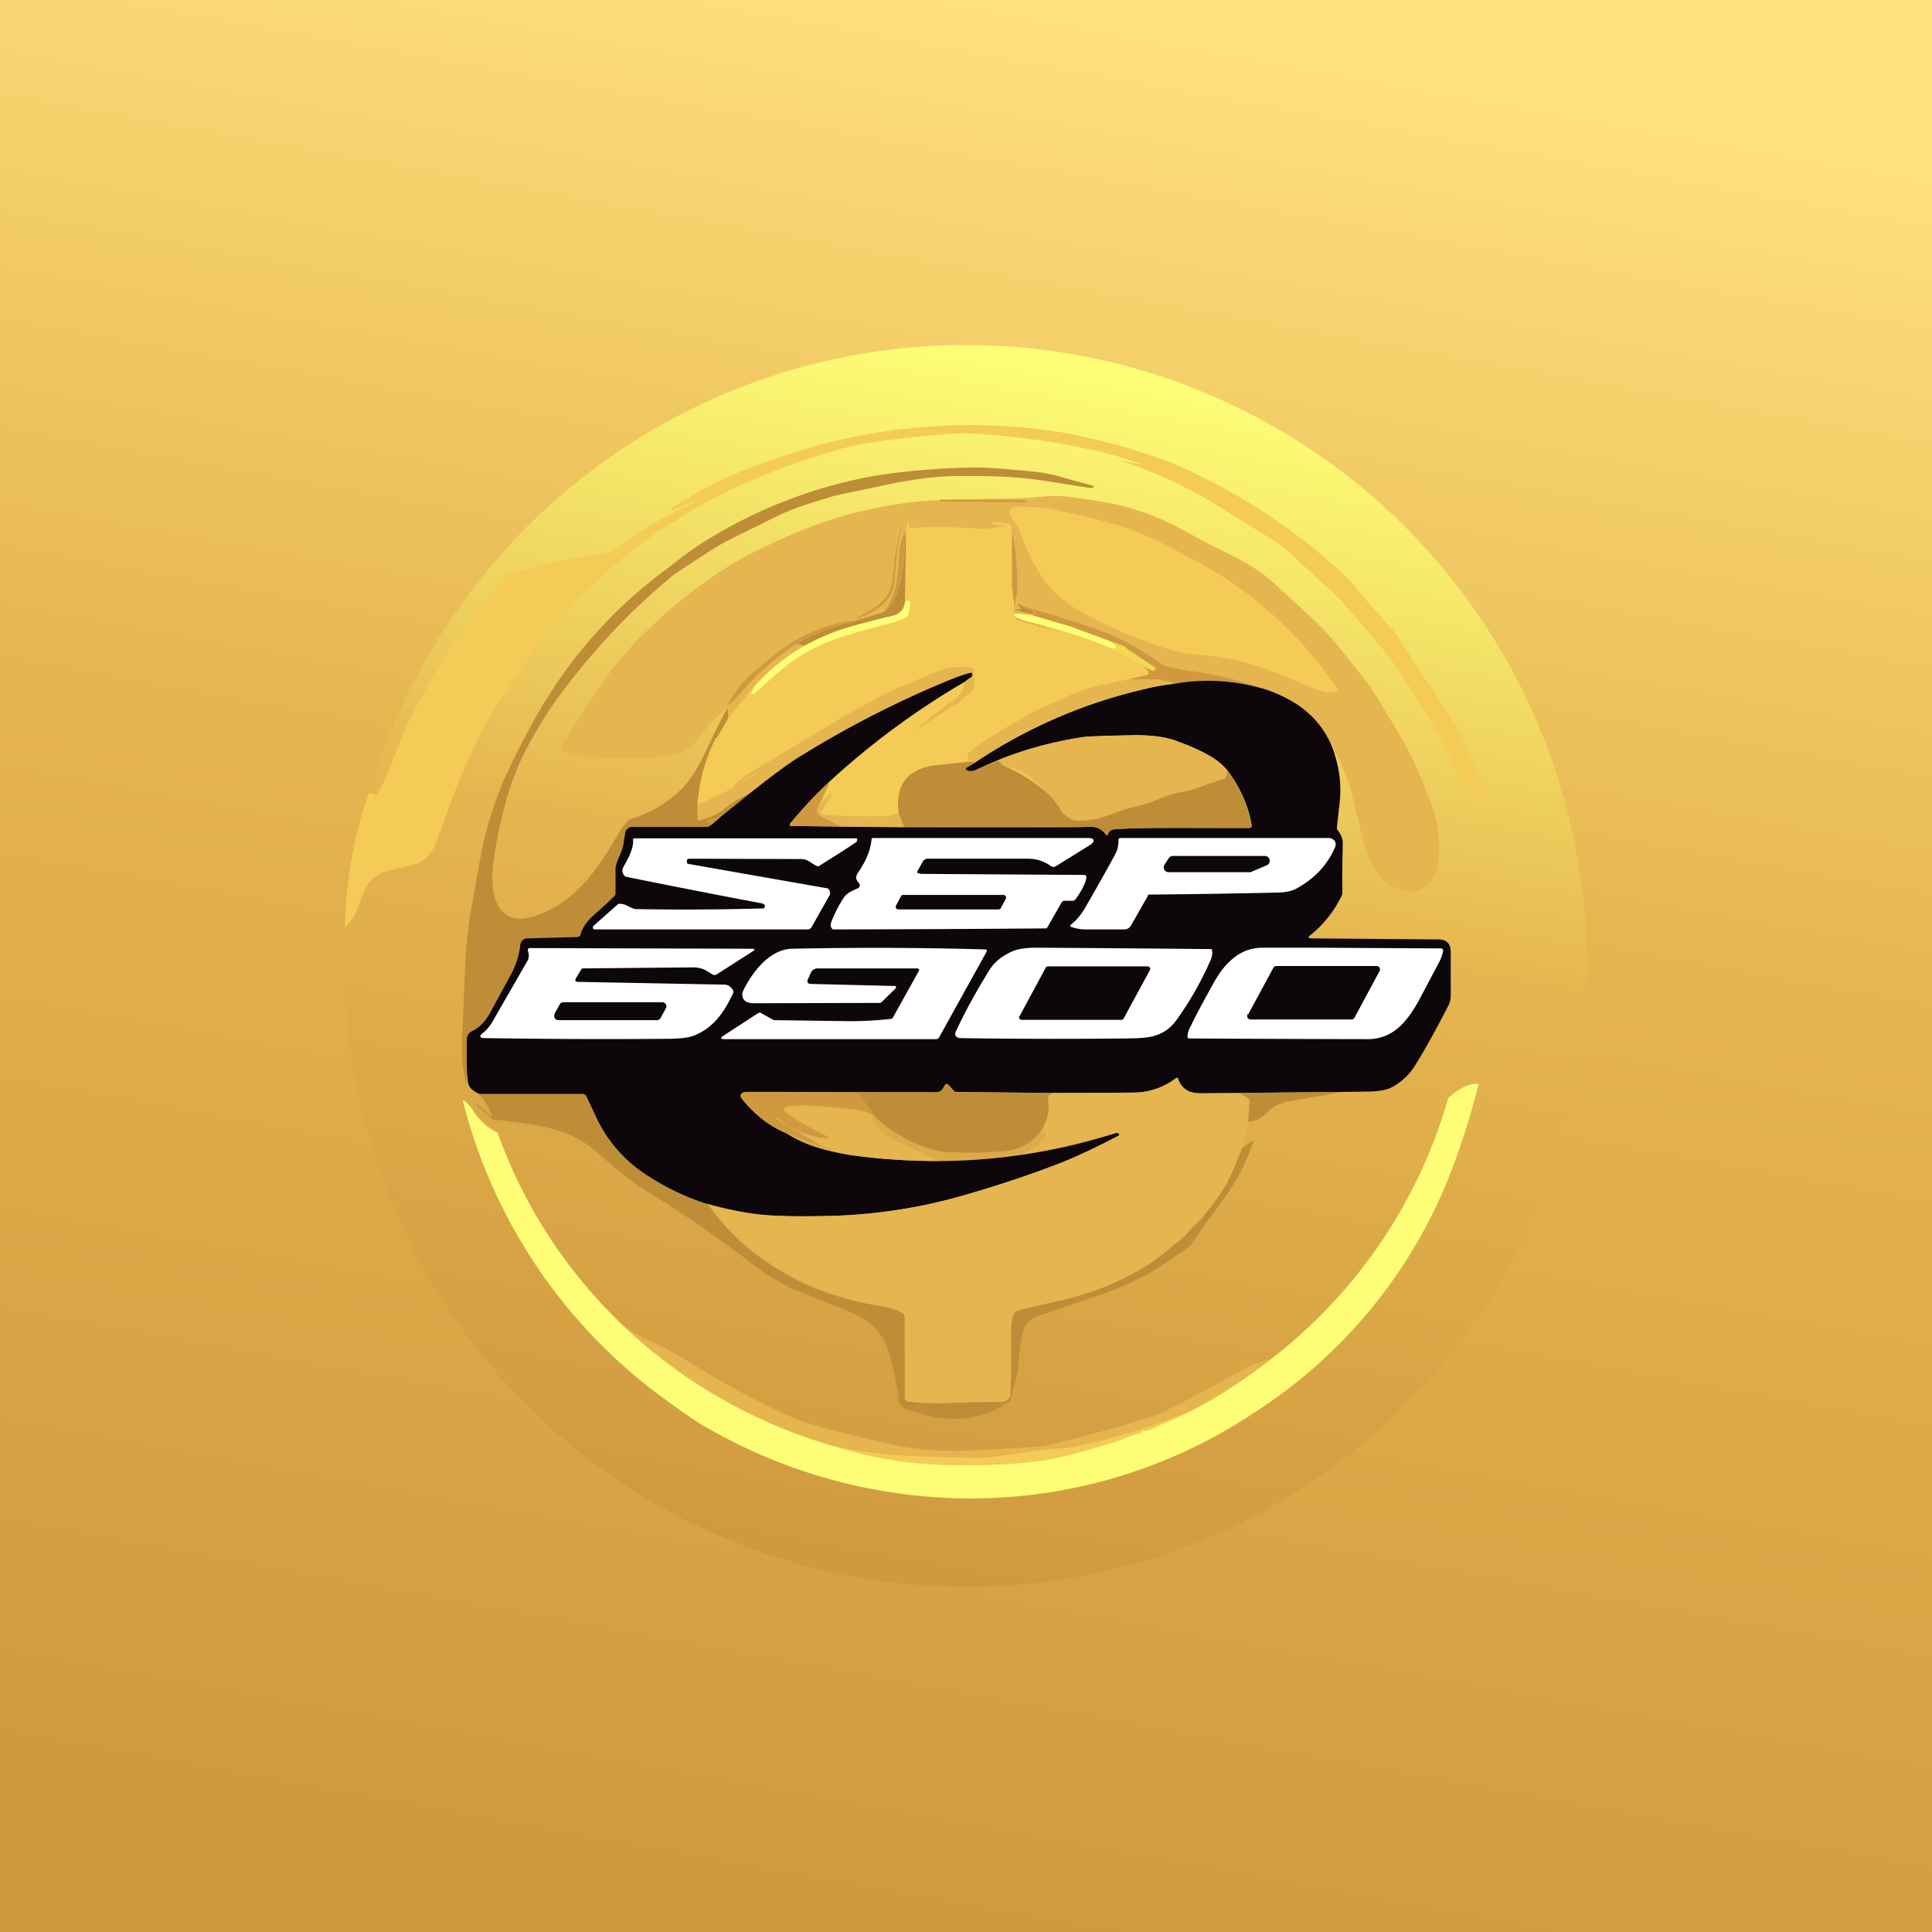
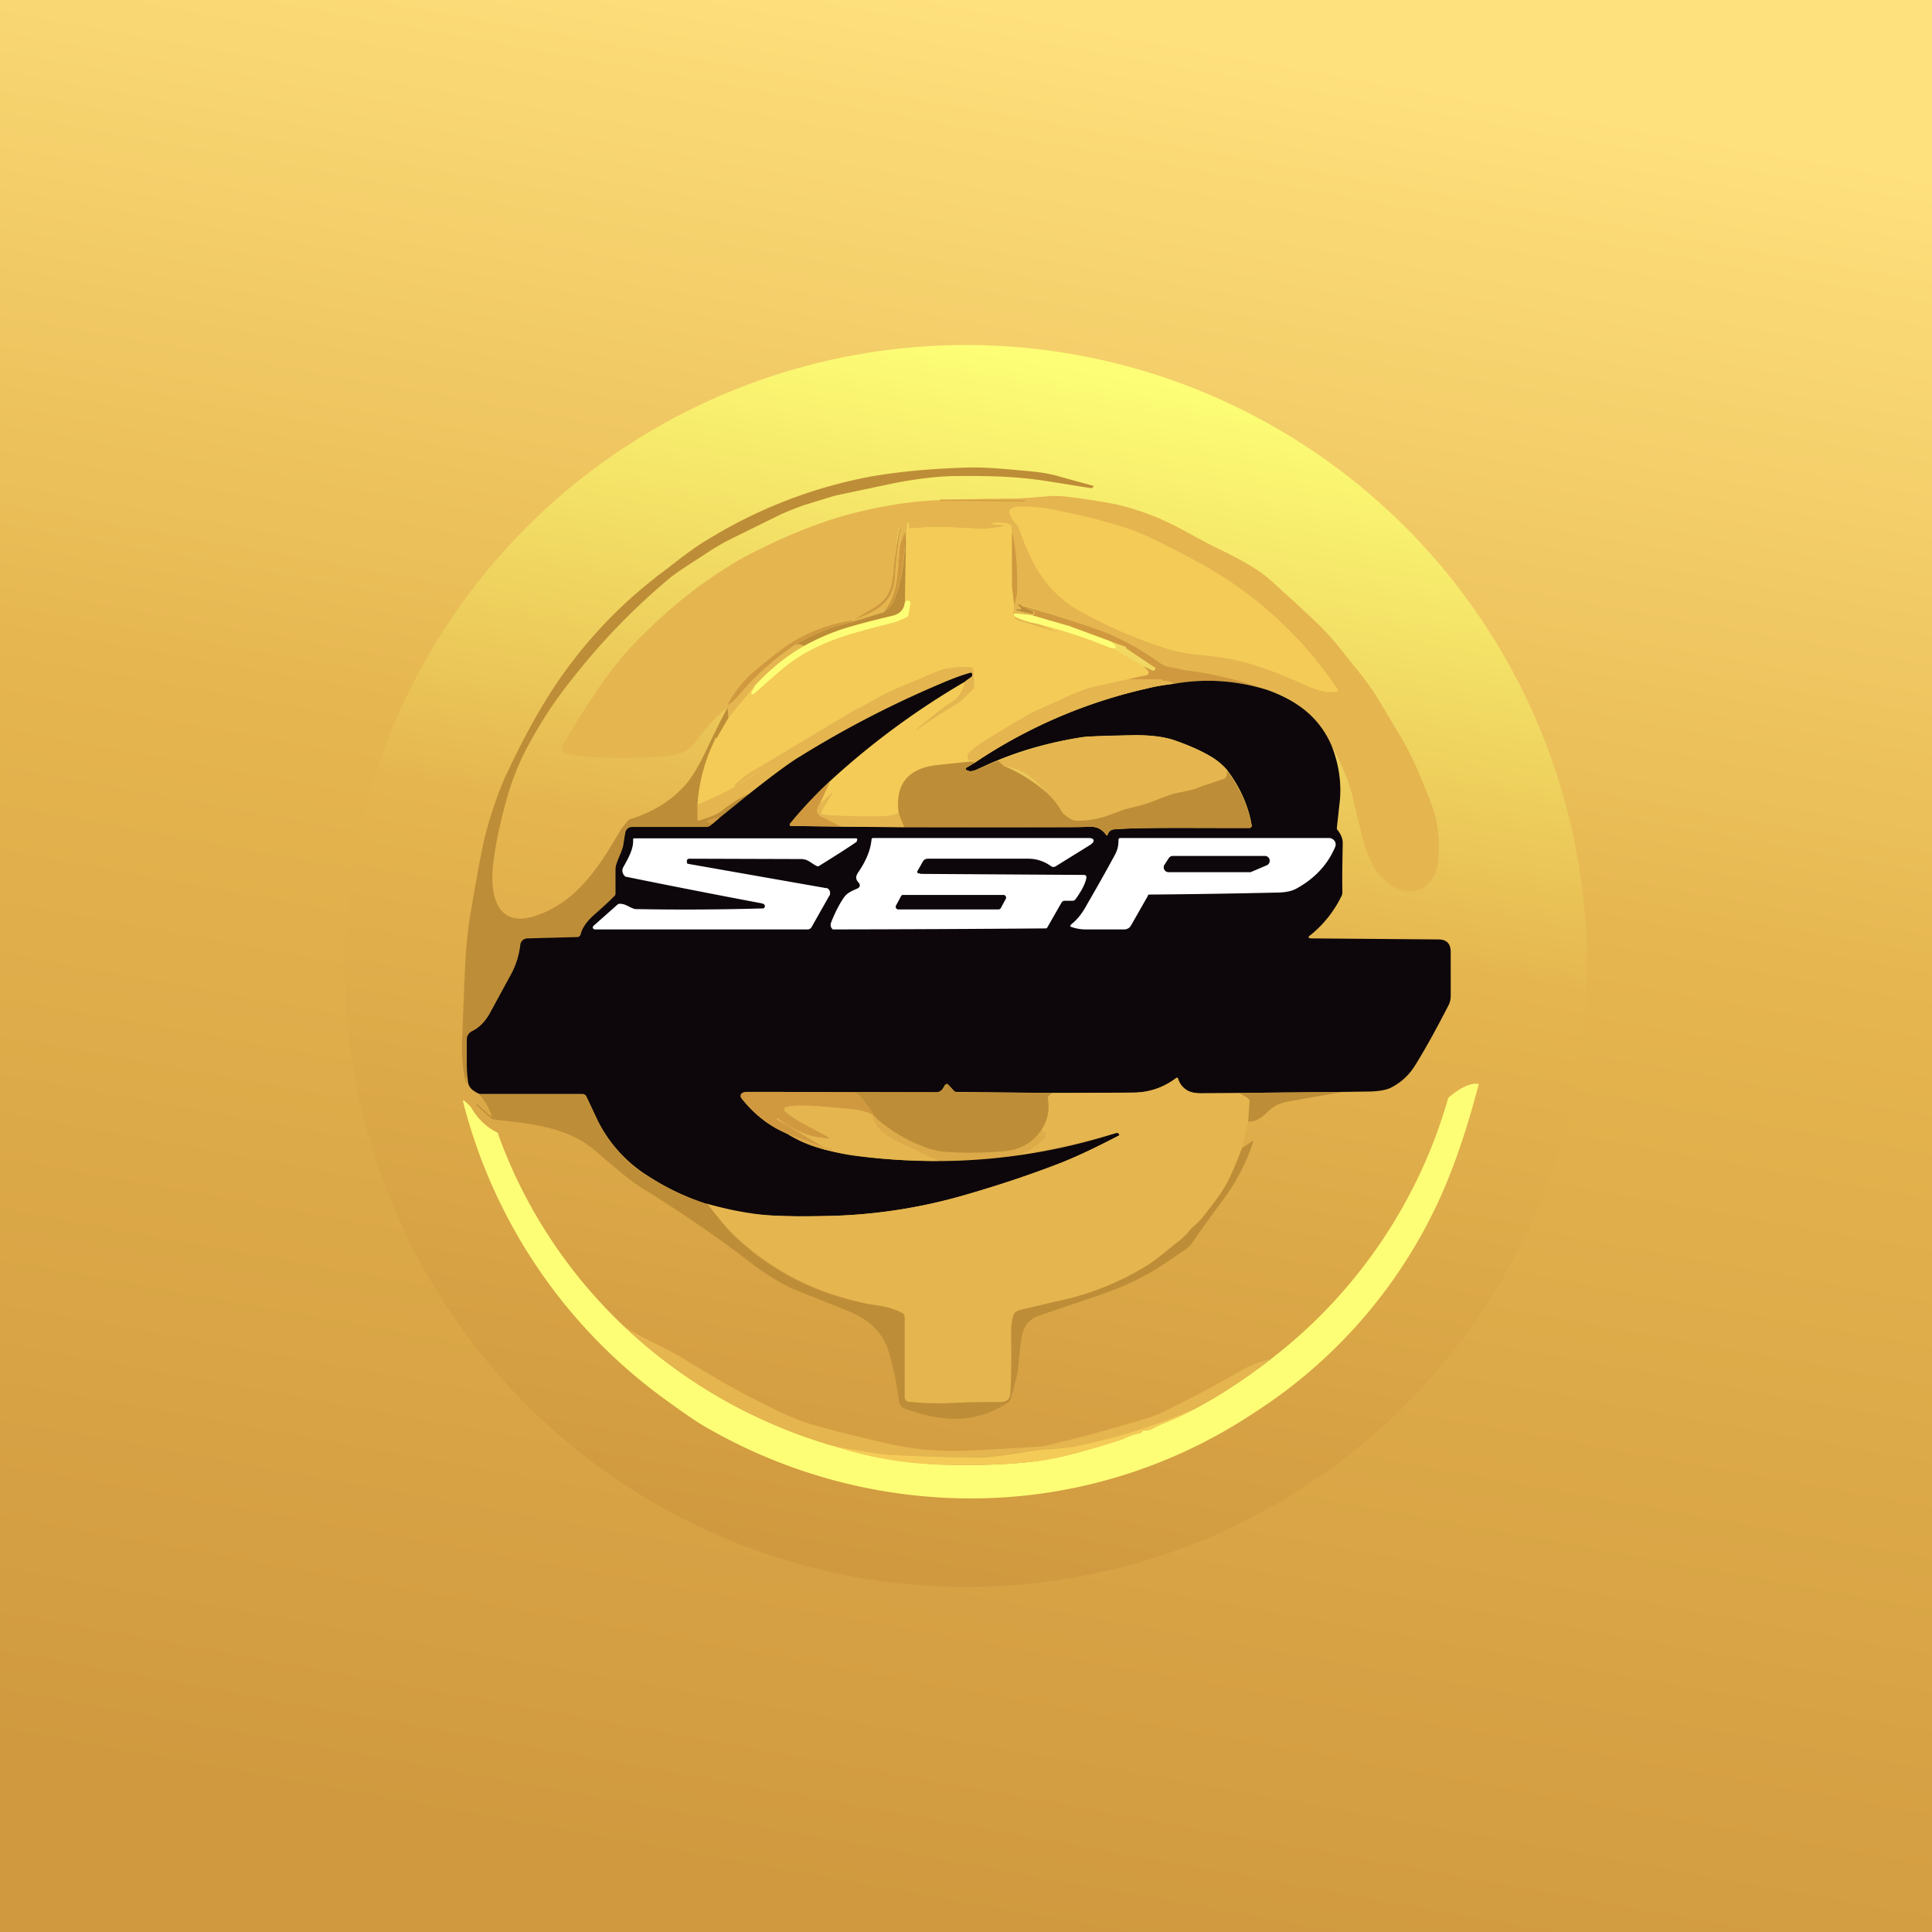
<svg xmlns="http://www.w3.org/2000/svg" width="56" height="56" viewBox="0 0 56 56">
  <rect x="0" y="0" width="56" height="56" fill="#333333" stroke="none" />
  <path fill="url(#a)" d="M0 0h56v56H0z" />
  <circle cx="28" cy="28" r="18" fill="url(#b)" />
-   <path d="M39.16 16.86c.26.33.53.65.82.97l.46.51.38.58c.25.4.4.66.5.77.23.31.4.57.49.76a10.33 10.33 0 0 1 1.4 3.06c-.5-.38-.86-.85-1.12-1.43-.11-.29-.27-.6-.47-.94-.4-.67-.79-1.29-1.18-1.85-.17-.24-.38-.5-.63-.8-.58-.67-.97-1.16-1.5-1.61-.25-.23-.55-.5-.88-.83-.12-.11-.24-.2-.36-.29l-1.66-1.03a13.15 13.15 0 0 0-3-1.4 986.52 986.52 0 0 1 .63.13v-.02c-.55-.2-1.1-.35-1.67-.46-.95-.2-1.92-.32-2.9-.4a7.3 7.3 0 0 0-1.16.01c-.76.07-1.43.14-2 .23-.38.05-.77.14-1.18.26-1.12.34-2.12.72-3.03 1.15a18.27 18.27 0 0 0-2.67 1.64c-.58.45-1.32 1.13-2.23 2.03-.16.16-.32.34-.43.5l-1.26 1.9c-.35.52-.64 1.03-.85 1.52-.28.62-.5 1.16-.66 1.62a34 34 0 0 1-.36.98c-.13.34-.33.56-.68.65l-.7.17c-.6.15-.68.5-.88 1.05-.08.22-.2.42-.38.59a12.39 12.39 0 0 1 .68-3.87.21.21 0 0 1 .12-.01c.02 0 .02.02.02.03l.01.01h.04c.01 0 .03 0 .04-.02.05-.05.12-.16.2-.33.13-.27.26-.6.41-1 .12-.35.27-.68.44-1 .45-.86.9-1.63 1.36-2.29.41-.6.84-1.1 1.37-1.73a.14.14 0 0 1 .08-.05c.93-.25 1.86-.45 2.8-.6a.77.77 0 0 0 .35-.15 11.56 11.56 0 0 1 2.24-1.33c0-.01-.01-.02-.03-.01l-.64.26h-.02l-.02-.03v-.01c.61-.41 1.24-.75 1.9-1.03.79-.34 1.76-.64 2.58-.87a17 17 0 0 1 6.84-.32c1.09.2 2.13.49 3.12.86a17.2 17.2 0 0 1 5.27 3.46Z" fill="#F4CB57" />
  <path d="m21.09 20.51.03.3-.34.59h-.04l-.01.02v.03c0 .03 0 .05-.02.07a4.85 4.85 0 0 0-.49 1.8v.42c0 .03.01.05.04.04.33-.1.55-.2.67-.3.26-.2.53-.37.81-.49l-.88.71c-.4.07-.47.12-.2.17-.06.06-.12.1-.18.1h-2.17a.2.2 0 0 0-.2.19c0 .1-.02.2-.04.31-.04.23-.23.53-.23.71v.71a.1.1 0 0 1-.03.08 11 11 0 0 1-.56.52c-.23.2-.37.4-.42.6a.1.1 0 0 1-.1.07l-1.44.05a.21.21 0 0 0-.2.18c-.05.33-.15.63-.3.9l-.62 1.11c-.12.22-.28.38-.49.5a.28.28 0 0 0-.14.24v.55l-.02.68c0 .05 0 .05-.02 0-.1-.44-.13-.9-.1-1.37l.07-1.74c.03-.7.08-1.27.16-1.73.18-1.07.32-1.84.43-2.3.16-.61.35-1.18.58-1.7.38-.82.77-1.57 1.19-2.25a13.43 13.43 0 0 1 3.5-3.79c.48-.38.86-.66 1.15-.83a13.9 13.9 0 0 1 4.72-1.84c.84-.15 1.81-.24 2.92-.27.56-.01 1.26.07 1.74.11.32.03.62.08.91.17l.91.25c.02 0 .03.02.01.03l-.02.03-.03.01c-.7-.1-1.45-.25-2.09-.3-.57-.05-1.21-.06-1.93-.05-.48.01-1.06.08-1.73.21l-1.7.36-.88.27c-.27.1-.55.2-.84.35l-1.22.6a6.9 6.9 0 0 0-.78.45c-.33.22-.71.45-1 .67a19.13 19.13 0 0 0-2.83 2.9c-.54.66-1 1.37-1.4 2.13a7.8 7.8 0 0 0-.6 1.59c-.17.63-.28 1.19-.34 1.67-.11.86.05 1.94 1.24 1.54 1.15-.39 1.8-1.37 2.4-2.4.05-.1.17-.24.26-.35a.15.15 0 0 1 .08-.05c.65-.2 1.2-.54 1.62-1.03.16-.19.35-.5.56-.94.2-.42.4-.84.63-1.26Z" fill="#BE8D37" />
  <path d="M38.6 21.62A2.96 2.96 0 0 0 36.74 20a11.2 11.2 0 0 0-2.4-.58c-.15-.02-.32-.07-.48-.1a.92.92 0 0 1-.33-.17 6.39 6.39 0 0 0-1.57-.85 35.3 35.3 0 0 0-2.42-.78c-.04 0-.05 0 0 .05l.04.04c.03.04.02.06-.02.05h-.08c-.03 0-.04.01-.02.04l.03.02a11.43 11.43 0 0 0 .44.07.05.05 0 0 0 .02-.04v-.02l-.02-.01-.22-.11.25.1a.05.05 0 0 1 .03.07l-.02.02a.23.23 0 0 1-.08.03l-.45-.05c-.02 0-.04 0-.05.03v.02c0 .02.01.03.04.04.2.1.41.17.64.2a12.89 12.89 0 0 0 .85.34l-1.4-.42a.2.2 0 0 1-.12-.1.22.22 0 0 1-.03-.14l.02-.17c.06-.17.1-.35.1-.53a7.38 7.38 0 0 0-.16-1.52v1.46l-.02-1.7a.11.11 0 0 0-.09-.1 1.2 1.2 0 0 0-.4-.03c-.11 0-.11.02-.01.03.1.02.17.02.24.02l.04.02.03.02a5.36 5.36 0 0 1-.6.09c-1.01-.06-1.48-.08-2.14-.02-.04 0-.05-.02-.04-.06a.2.2 0 0 0 0-.08.02.02 0 1 0-.04 0l-.04.47-.02-.25c-.09.18-.14.34-.15.48-.08.75-.06 1.34-.5 1.87l-.91.28a.15.15 0 0 1 .04-.05c.63-.22 1.18-.48 1.22-1.23a12.02 12.02 0 0 1 .17-1.43l-.02-.02h-.03c-.06.35-.11.72-.14 1.13-.05.57-.13.92-.6 1.2l-.6.35c-.7.1-1.36.36-1.95.77-.33.22-.66.48-1 .8-.26.23-.48.5-.66.84-.02.04-.01.04.03.02.1-.06.18-.15.27-.25a8.12 8.12 0 0 1 1.65-1.48c.08-.01.16 0 .24.04-.53.3-1 .7-1.43 1.17l-.75.91-.03-.29c-.4.3-.62.6-.98 1.05-.16.2-.42.32-.75.35-.87.08-1.74.08-2.6 0a1.14 1.14 0 0 1-.47-.14c-.03-.01-.04-.03-.02-.06a.23.23 0 0 0 .03-.1 29.47 29.47 0 0 1 1.23-1.92c.36-.5.76-.97 1.22-1.4.43-.43.9-.83 1.41-1.22.47-.35.93-.65 1.37-.9 1.1-.58 2.12-1 3.07-1.26.92-.24 1.78-.38 2.57-.41.81-.03 1.54-.05 2.19-.05.36 0 .74-.05 1.08-.07.14-.01.28 0 .43.01.65.08 1.14.16 1.48.23.66.15 1.28.39 1.86.7l.85.46c.57.28.97.47 1.44.78.16.11.34.26.53.44.9.83 1.4 1.24 1.95 1.97.29.37.62.74.91 1.2l.7 1.17c.36.6.6 1.2.87 1.89.12.3.19.56.21.8.04.27.05.54.03.82-.02.59-.4 1.1-1.04.96-.6-.14-.96-.77-1.11-1.34-.1-.32-.2-.79-.35-1.4-.1-.42-.3-.9-.6-1.45Z" fill="#E5B54F" />
-   <path d="m29.71 14.5-2.44-.02a.03.03 0 0 0-.03.02v.01c0 .02.01.03.03.03l2.44.02c.02 0 .03 0 .03-.02v-.01a.03.03 0 0 0-.03-.02Z" fill="#D0993F" />
+   <path d="m29.71 14.5-2.44-.02a.03.03 0 0 0-.03.02v.01l2.44.02c.02 0 .03 0 .03-.02v-.01a.03.03 0 0 0-.03-.02Z" fill="#D0993F" />
  <path d="M29.52 14.68c.37 0 .73.03 1.07.1 1.02.21 1.79.42 2.3.61.35.13.94.42 1.79.88a11.36 11.36 0 0 1 4.1 3.72c.01.03 0 .04-.02.05-.2.06-.46.01-.78-.12-.84-.37-1.48-.64-2.28-.81a8.57 8.57 0 0 0-.85-.12 5 5 0 0 1-.88-.14 13.83 13.83 0 0 1-2.73-1.17c-.95-.57-1.37-1.38-1.72-2.4a.2.2 0 0 0-.05-.07.94.94 0 0 1-.21-.32.1.1 0 0 1 0-.1c.06-.07.14-.1.26-.1Z" fill="#F4CB57" />
  <path d="m29.33 17 .06.59-.02.16c-.01.05 0 .1.03.15a.2.2 0 0 0 .11.09l1.4.42.02-.01h-.01c-.29-.1-.57-.2-.85-.32.74.19 1.45.43 2.15.7l.93.53.12.13a.08.08 0 0 1 .02.08l-.03.04a.08.08 0 0 1-.03.01l-.54.12-.87.19c-.26.05-.52.15-.8.27-.33.16-.66.3-1 .45-.1.04-.54.3-1.32.77-.3.18-.5.34-.63.48-.03.03-.03.09-.02.17l.01.01c.07.02.14.01.22-.02l-.11.06-1.05.11c-.82.1-1.18.57-1.07 1.39-.16.06-.33.09-.51.1a18.9 18.9 0 0 1-1.7-.06.07.07 0 0 1-.04-.06l.01-.03.33-.56-.4.37.33-.7a22.6 22.6 0 0 1 3.88-2.86.77.77 0 0 1-.36.57 8.53 8.53 0 0 0-1.02.82h.02c.36-.26.73-.5 1.12-.73a2.92 2.92 0 0 0 .53-.5l-.02-.5a.1.1 0 0 0-.09-.09c-.18-.02-.4 0-.64.03a2.4 2.4 0 0 0-.58.2c-.4.18-1.06.41-1.51.68a16.57 16.57 0 0 0-1.53.86l-2.12 1.28c-.13.08-.28.2-.45.36-.01.01-.02.02 0 .04v.01h.02a17.41 17.41 0 0 1 .84-.54c-.6.43-1.23.79-1.94 1.06a4.86 4.86 0 0 1 .5-1.87v-.03l.02-.02h.03l.35-.6.75-.91-.1.18v.04c.03.02.05.02.07 0 .4-.32.8-.72 1.18-.97.88-.6 1.78-.8 2.92-1.1l.34-.15a.09.09 0 0 0 .05-.07l.06-.32a.08.08 0 0 0-.04-.08.08.08 0 0 0-.08 0l-.04.03.03-1.8.04-.47a.02.02 0 0 1 .02-.02h.01v.02a.2.2 0 0 1 0 .08c0 .04.01.06.05.06.66-.06 1.13-.04 2.13.01a5.38 5.38 0 0 0 .6-.08.2.2 0 0 1-.02-.02.08.08 0 0 0-.04-.01l-.24-.02c-.1-.02-.1-.03 0-.04.14-.02.28-.01.41.02a.11.11 0 0 1 .1.11v1.7Z" fill="#F4CB57" />
  <path d="m24.72 17.98.59-.35c.48-.28.56-.63.6-1.2a11.72 11.72 0 0 1 .17-1.13l.03.02c-.09.47-.14.95-.17 1.43-.04.75-.59 1-1.22 1.23Z" fill="#D0993F" />
  <path d="M26.24 15.4c0 .72-.1 1.38-.31 1.97a.85.85 0 0 1-.33.38c.43-.53.41-1.12.48-1.87.02-.14.07-.3.16-.48Z" fill="#D0993F" />
  <path d="m26.26 15.65-.03 1.8c-.02.21-.14.35-.36.4-.41.1-.83.2-1.23.32-.36.1-.81.29-1.34.55a.37.37 0 0 0-.24-.04c.5-.3 1.04-.52 1.62-.65l.92-.28a.85.85 0 0 0 .33-.38c.22-.6.32-1.25.3-1.97l.03.25Z" fill="#BE8D37" />
  <path d="m29.4 17.59-.07-.6v-1.46c0-.06.01-.07.03 0 .1.49.13 1 .13 1.52 0 .18-.04.36-.1.54Z" fill="#D0993F" />
  <path d="M21.87 19.89a5.84 5.84 0 0 1 2.77-1.72c.4-.12.82-.22 1.23-.32.22-.05.34-.19.36-.4l.04-.03a.08.08 0 0 1 .08 0 .08.08 0 0 1 .04.08l-.06.32c0 .03-.02.06-.05.07-.19.09-.3.13-.34.14-1.14.3-2.04.5-2.92 1.1-.38.26-.79.66-1.18.99h-.06v-.05l.1-.18Z" fill="#FDFE76" />
  <path d="M29.61 17.55c.03.03.06.04.1.06l.22.1.02.02v.02c0 .02 0 .03-.02.04h-.03a11.55 11.55 0 0 1-.44-.09c-.02-.03-.01-.04.02-.04h.08c.04 0 .05 0 .02-.05a.3.3 0 0 0-.04-.04c-.05-.04-.05-.06 0-.05.02 0 .04 0 .07.03Z" fill="#BE8D37" />
  <path d="M36.74 20c-.9-.28-1.8-.34-2.7-.18a.87.87 0 0 0-.36-.09l-.01-.02c0-.02-.02-.02-.03-.02h-.95l.54-.12a.08.08 0 0 0 .06-.05.08.08 0 0 0-.02-.08l-.12-.13.24.12c.03.02.06.01.08-.01l.02-.03v-.01a.02.02 0 0 0 0-.02l-.85-.57v-.02l-.01-.02-.44-.16-1.14-.42c-.01 0-.02 0-.02-.02s0-.02-.01 0l-1.13-.32c.04 0 .06-.01.08-.03a.05.05 0 0 0 .01-.07c0-.01 0-.02-.02-.02l-.25-.1a.28.28 0 0 1-.1-.06c.94.27 1.73.52 2.35.75.53.2 1.05.48 1.57.85.13.1.24.15.33.17l.47.1c.83.1 1.63.3 2.41.58Z" fill="#D0993F" />
  <path d="M29.9 17.83a111.58 111.58 0 0 0 1.15.34l1.14.42c.07.05.12.1.15.14.01.04 0 .06-.03.06h-.1c-.69-.29-1.4-.52-2.14-.71-.23-.04-.44-.1-.64-.2-.03-.02-.04-.03-.04-.05v-.02c.01-.03.03-.03.05-.03l.45.05Z" fill="#FDFE76" />
  <path d="M24.72 17.98a.15.15 0 0 0-.04.05c-.58.13-1.12.35-1.62.65-.62.42-1.17.91-1.65 1.48-.09.1-.18.19-.27.25-.04.02-.05.02-.03-.02.18-.33.4-.61.66-.85.34-.3.68-.57 1-.8a4.6 4.6 0 0 1 1.95-.76Z" fill="#D0993F" />
-   <path d="m33.15 19.31-.93-.52h.1c.03 0 .04-.02.02-.06a.5.5 0 0 0-.15-.14l.44.16v.02l.01.02.84.56a.02.02 0 0 1 0 .03l-.01.03c-.02.03-.04.04-.08.02l-.24-.12Z" fill="#F3D951" />
  <path d="m27.95 19.77.19-.14a.09.09 0 0 0 .04-.09c0-.03-.02-.04-.05-.04a5.9 5.9 0 0 0-.92.34c-1.41.6-2.75 1.3-4 2.08-.33.2-.81.55-1.47 1.07a3.3 3.3 0 0 0-.8.5c-.13.1-.35.2-.68.29-.03 0-.04 0-.04-.04v-.42a8.32 8.32 0 0 0 1.94-1.08 17.41 17.41 0 0 0-.86.56v-.02c-.02 0-.02-.02 0-.03.17-.16.32-.28.45-.36a380.58 380.58 0 0 0 3.03-1.81c.21-.1.42-.22.62-.33.45-.27 1.11-.5 1.5-.68.25-.11.44-.18.59-.2.24-.04.46-.05.64-.03a.1.1 0 0 1 .09.1l.02.48v.02l-.02.02c-.23.24-.4.4-.51.46a14.66 14.66 0 0 0-1.14.74v-.02c.35-.31.69-.58 1.02-.8a.77.77 0 0 0 .36-.57Z" fill="#E5B54F" />
  <path d="M27.95 19.77a22.6 22.6 0 0 0-3.88 2.86 11.13 11.13 0 0 0-1.18 1.29.04.04 0 0 0 .04.02l1.46.02 1.81.01a902.15 902.15 0 0 0 5.25 0c.29-.03.46.02.62.24a.02.02 0 0 0 .03 0c.03-.1.1-.16.18-.17.77-.06 1.89-.04 3.93-.04a.07.07 0 0 0 .06-.03.07.07 0 0 0 .01-.06c-.1-.57-.34-1.1-.71-1.59-.15-.16-.3-.29-.45-.38-.3-.18-.67-.34-1.1-.49-.3-.1-.67-.14-1.1-.14-.8.01-1.27.03-1.44.05a10.17 10.17 0 0 0-3.13.93c-.12.06-.22.08-.29.05-.09-.03-.1-.07-.01-.11l.2-.12a14.73 14.73 0 0 1 4.98-2.15c.26-.07.53-.11.8-.14.9-.16 1.81-.1 2.71.18.84.3 1.5.78 1.86 1.62.22.57.3 1.14.22 1.73l-.07.64c0 .03 0 .06.03.08.08.11.14.22.14.37-.01.54-.02 1-.01 1.41 0 .06-.01.1-.04.15a3.3 3.3 0 0 1-.88 1.1c-.09.06-.08.1.04.1l3.66.03c.24 0 .36.12.36.37v1.26c0 .1-.02.2-.07.29-.36.7-.67 1.26-.95 1.71-.18.3-.43.53-.74.68-.14.06-.37.1-.68.1l-.69.01-3.02.03-1.04.01a.92.92 0 0 1-.42-.07.6.6 0 0 1-.3-.35c0-.03-.02-.04-.05-.02-.36.27-.77.41-1.22.42-.79.01-1.57.02-2.35.01l-2.8-.03a.1.1 0 0 1-.07-.03l-.16-.17c-.03-.04-.06-.04-.1 0l-.06.1a.22.22 0 0 1-.2.11l-4.58-.01h-.9c-.07 0-.13.02-.16.05a.1.1 0 0 0 0 .13c.37.46.79.8 1.27 1 .31.2.64.35.99.45.37.1.7.17.96.2a17.05 17.05 0 0 0 7.64-.64c.04 0 .06 0 .08.02.02.03.02.05-.01.06-.64.33-1.18.59-1.63.77-.84.33-1.76.64-2.76.93a15.4 15.4 0 0 1-3.82.62c-.7.02-1.25.02-1.65 0a7.13 7.13 0 0 1-3.77-1.15 4 4 0 0 1-1.46-1.6l-.33-.7a.13.13 0 0 0-.13-.08H13.9a.85.85 0 0 1-.24-.15.37.37 0 0 1-.1-.24c-.03-.2-.03-.42-.03-.63v-.56a.27.27 0 0 1 .15-.24c.21-.1.37-.27.5-.49l.6-1.1c.16-.28.26-.58.3-.9a.21.21 0 0 1 .2-.2l1.46-.04a.1.1 0 0 0 .09-.08c.05-.2.2-.4.42-.59.16-.14.35-.31.56-.52a.1.1 0 0 0 .03-.08v-.7c0-.19.2-.5.23-.72l.05-.32a.2.2 0 0 1 .2-.18h2.16c.06 0 .12-.04.18-.1l.2-.17.88-.71c.66-.52 1.14-.88 1.46-1.07a29.6 29.6 0 0 1 4.01-2.08c.46-.2.76-.3.92-.34.03 0 .05.01.05.04 0 .04 0 .07-.04.09a4.1 4.1 0 0 0-.19.14Z" fill="#0D070B" />
  <path d="M34.03 19.82a6.5 6.5 0 0 0-.8.14 14.74 14.74 0 0 0-4.98 2.15l-.08-.04.11-.06h.02c0-.01 0-.01 0 0h-.02a.36.36 0 0 1-.22.02v-.01c-.02-.08-.02-.14 0-.17.13-.14.35-.3.64-.48.78-.47 1.22-.73 1.32-.77.34-.14.67-.3 1-.45.28-.12.54-.22.8-.27l.87-.19h.95c.01 0 .02 0 .03.02v.02c.13 0 .25.04.36.09ZM35.57 22.32c.01.07 0 .14-.04.21a.1.1 0 0 1-.06.06c-.37.1-.57.17-.61.2a2.8 2.8 0 0 1-.61.17c-.17.03-.41.1-.71.22-.32.13-.54.18-.94.29l-.55.19a2.5 2.5 0 0 1-.82.13.4.4 0 0 1-.24-.08.82.82 0 0 1-.2-.16 2.23 2.23 0 0 0-.46-.58c-.34-.4-.7-.7-1.24-.77l-.16-.15c.95-.37 1.8-.6 2.55-.7l1.44-.04c.43 0 .8.05 1.1.14.43.15.8.31 1.1.5.15.08.3.2.45.37Z" fill="#E5B54F" />
  <path d="m28.93 22.05.16.15c.46.19.87.45 1.24.77.18.16.34.36.46.58.02.03.08.08.2.16a.4.4 0 0 0 .24.08c.3 0 .58-.05.82-.13l.55-.2c.4-.1.62-.15.94-.28.3-.12.54-.2.7-.22.25-.05.45-.1.62-.18l.6-.2a.1.1 0 0 0 .07-.05.28.28 0 0 0 .03-.2 3.74 3.74 0 0 1 .72 1.61.07.07 0 0 1-.07.06c-2.04 0-3.16-.02-3.93.04-.09 0-.15.06-.18.17h-.03c-.16-.22-.33-.27-.62-.24l-.38.01H26.2l-.15-.41c-.11-.82.25-1.28 1.07-1.39l1.05-.11.08.04-.2.12c-.08.04-.08.08.01.11.07.03.16.01.28-.05l.59-.24Z" fill="#BE8D37" />
  <path d="m24.07 22.63-.32.7c-.1.16-.08.28.08.35l.56.28-1.47-.02a.04.04 0 0 1-.03-.04v-.02c.36-.44.76-.86 1.18-1.25Z" fill="#D0993F" />
  <path d="m24.14 22.96-.33.56a.07.07 0 0 0 0 .06l.03.03.03.01c.55.04 1.1.05 1.67.04.18 0 .35-.03.5-.1l.17.42-1.82-.02a5.99 5.99 0 0 0-.55-.28c-.17-.07-.2-.2-.1-.35l.4-.37Z" fill="#E5B54F" />
  <path d="m20.86 23.7-.2.17c-.27-.05-.2-.1.2-.17Z" fill="#D0993F" />
  <path d="m26.68 25.33 4.74.03a.07.07 0 0 1 .07.05v.03c-.03.2-.2.47-.32.63a.1.1 0 0 1-.08.04h-.23a.1.1 0 0 0-.05.01.1.1 0 0 0-.04.04l-.4.7a.12.12 0 0 1-.04.05 980.94 980.94 0 0 1-6.19.03c-.06-.05-.08-.12-.05-.2.1-.26.22-.5.36-.71.1-.15.23-.2.41-.28a.1.1 0 0 0 .04-.03.1.1 0 0 0 .02-.08.1.1 0 0 0-.02-.04c-.12-.13-.1-.21 0-.35.2-.3.33-.6.36-.9 0-.04.02-.06.05-.06h6.24c.18 0 .2.1.05.2l-1 .62a.12.12 0 0 1-.13 0 1.12 1.12 0 0 0-.68-.22h-2.9a.16.16 0 0 0-.14.08l-.14.25c-.05.07-.02.1.07.1ZM22.16 26.3c.03-.06 0-.1-.1-.12a272.91 272.91 0 0 1-3.93-.77.22.22 0 0 1-.09-.18c0-.03.01-.07.03-.1.15-.27.3-.54.28-.79a.04.04 0 0 1 .02-.04H24.82l.02.01a.05.05 0 0 1 0 .05.2.2 0 0 1-.01.04l-.03.02c-.26.18-.61.4-1.06.68a.07.07 0 0 1-.07 0c-.2-.1-.25-.21-.5-.2l-3.18-.01c-.05 0-.08.02-.08.07V25l.01.03.03.01 3.98.7c.03 0 .05 0 .07.02a.15.15 0 0 1 .06.13c0 .02 0 .05-.02.07l-.52.92a.13.13 0 0 1-.1.06h-6.18l-.03-.01a.06.06 0 0 1 0-.1l.7-.62c.02-.01.05-.02.1-.01.14.01.24.11.4.15a78.2 78.2 0 0 0 3.73-.02l.02-.03ZM33.27 25.97l-.49.86a.22.22 0 0 1-.08.08.23.23 0 0 1-.1.03h-1.15a1.28 1.28 0 0 1-.42-.08.04.04 0 0 1 0-.04l.01-.02c.16-.12.3-.29.42-.5.23-.4.52-.9.86-1.53.07-.13.1-.26.1-.41a.06.06 0 0 1 .01-.05.06.06 0 0 1 .05-.02h6.04a.2.2 0 0 1 .16.08.18.18 0 0 1 .02.18c-.22.52-.6.92-1.13 1.21-.13.07-.29.1-.48.11a256.12 256.12 0 0 1-3.8.06.09.09 0 0 0-.02.04Z" fill="#fff" />
  <path d="m33.75 25.07.13-.2a.14.14 0 0 1 .12-.06h2.67a.14.14 0 0 1 .12.2.14.14 0 0 1-.07.07l-.47.2a.14.14 0 0 1-.05 0h-2.34a.14.14 0 0 1-.11-.21ZM25.97 26.25l.15-.28.03-.03h2.94a.08.08 0 0 1 .07.1l-.15.28a.08.08 0 0 1-.07.04h-2.9a.08.08 0 0 1-.07-.04.08.08 0 0 1 0-.07Z" fill="#0D070B" />
-   <path d="m16.83 28.13-.14.23c-.03.06-.01.1.07.1l4.24.08c.1 0 .19.06.25.17a.09.09 0 0 1 0 .08c-.28.59-.6 1.04-1.2 1.25-.13.04-.36.07-.72.07-2.14.02-3.9 0-5.28-.02-.15 0-.17-.06-.05-.15.12-.1.22-.22.3-.37l1-1.74a.34.34 0 0 0 0-.27v-.03l.01-.03.03-.02h.04l6.4.02c.1 0 .12.03.03.08l-1.03.66a.13.13 0 0 1-.14 0c-.18-.12-.3-.2-.56-.2a3883.45 3883.45 0 0 0-3.2.03.16.16 0 0 0-.05.06ZM26.64 28.13a.04.04 0 0 0-.02-.05l-.02-.01h-2.9a.2.2 0 0 0-.11.03.2.2 0 0 0-.08.08l-.09.2c-.04.1 0 .14.1.14l2.42.06h.02l.01.02v.04l-.41.4a.1.1 0 0 1-.08.03l-3.58.01c-.18 0-.34-.02-.38-.2a.27.27 0 0 1 .03-.18c.26-.53.76-1.18 1.4-1.2a112.04 112.04 0 0 1 5.62.02c.04.01.04.03.03.06l-1.38 2.49a.1.1 0 0 1-.09.05H21c-.12 0-.13-.04-.03-.1l1-.65a.08.08 0 0 1 .1 0l.36.2h.04l2.18.03a10.9 10.9 0 0 0 1.2-.07.15.15 0 0 0 .04-.05l.75-1.35ZM35.14 27.58c0 .1-.02.19-.06.27a9.4 9.4 0 0 1-.96 1.69c-.4.56-.88.55-1.5.56a185.17 185.17 0 0 1-4.81-.01c-.12-.03-.15-.1-.1-.2.27-.58.59-1.16.96-1.76.14-.23.36-.41.64-.54.17-.08.4-.12.7-.12a1150.03 1150.03 0 0 1 5.1.04c.02 0 .02.02.02.03v.04ZM38.13 27.47l3.63.02c.05 0 .07.03.07.07-.02.1-.05.2-.1.3l-.62 1.17c-.17.3-.33.52-.48.67-.28.28-.6.42-.99.42a1205.77 1205.77 0 0 1-5.16-.02c-.04 0-.07-.03-.06-.07.01-.1.04-.2.1-.3.17-.35.38-.74.62-1.17.16-.3.32-.52.48-.67.28-.28.6-.42.98-.42h1.53Z" fill="#fff" />
  <path d="m29.55 29.46.76-1.41a.07.07 0 0 1 .06-.04h2.9a.07.07 0 0 1 .06.04.07.07 0 0 1 0 .07l-.76 1.4a.07.07 0 0 1-.07.04h-2.9a.07.07 0 0 1-.06-.07v-.03ZM36.18 29.4l.73-1.35A.1.1 0 0 1 37 28h2.89a.1.1 0 0 1 .09.16l-.72 1.34a.1.1 0 0 1-.1.05h-2.9a.1.1 0 0 1-.09-.16ZM16.07 29.39l.15-.27a.12.12 0 0 1 .1-.07h2.87a.12.12 0 0 1 .11.18l-.15.27a.12.12 0 0 1-.1.07h-2.87a.12.12 0 0 1-.1-.18Z" fill="#0D070B" />
  <path d="M42.86 31.43c-.33 1.27-.7 2.36-1.11 3.27a14.51 14.51 0 0 1-5.4 6.25 14.8 14.8 0 0 1-8.48 2.48 15.34 15.34 0 0 1-7.35-2.03c-.28-.15-.71-.45-1.3-.88a15.31 15.31 0 0 1-5.8-8.6c0-.03 0-.03.03-.02.05.04.2.17.23.24.18.3.42.53.72.68.03.01.04.03.04.06a14.39 14.39 0 0 0 3.62 5.54 14.85 14.85 0 0 0 9.12 4.03c1.2.04 2.23 0 3.08-.13a15.75 15.75 0 0 0 2.5-.7.9.9 0 0 1 .25-.07c.04 0 .07-.03.1-.06a.08.08 0 0 1 .07-.03c.08 0 .16-.01.24-.06l.2-.1c.38-.15.76-.32 1.12-.52.74-.4 1.43-.87 2.09-1.38a14.6 14.6 0 0 0 5.15-7.58c.36-.31.66-.44.88-.4Z" fill="#FDFE76" />
  <path d="M35.9 31.68c.11.04.2.1.29.17.02.02.03.04.03.07l-.04.59-.18.77c-.2.52-.36.88-.48 1.09a8.95 8.95 0 0 1-.88 1.14c-.07.07-.15.14-.2.22-.1.1-.2.2-.34.3-.25.19-.57.48-.85.65a8.02 8.02 0 0 1-2.62 1.04l-1.03.25c-.1.02-.16.05-.2.1-.1.14-.1.51-.09.63.01.53 0 1.08-.02 1.65 0 .2-.1.3-.3.3-.4-.01-.81 0-1.24.01-.53.03-1 .02-1.4-.03a.13.13 0 0 1-.13-.13v-2.32a.14.14 0 0 0-.08-.13c-.21-.1-.43-.17-.65-.2a5.43 5.43 0 0 1-1.06-.25 7.46 7.46 0 0 1-3.6-2.28l-.34-.43c.75.21 1.44.33 2.07.35.4.02.95.02 1.65 0a15.4 15.4 0 0 0 3.82-.62c1-.29 1.92-.6 2.76-.93.45-.18.99-.43 1.63-.77.03-.01.03-.03.01-.06-.02-.02-.04-.03-.08-.02a30 30 0 0 1-2.76.63c.27-.13.5-.28.68-.48a.1.1 0 0 0 .04-.08c0-.08-.05-.13-.13-.15.2-.29.26-.6.2-.92-.01-.03 0-.06.02-.08a.3.3 0 0 1 .12-.08l2.35-.01c.45 0 .86-.15 1.22-.42.03-.02.05-.01.06.02a.6.6 0 0 0 .3.36c.07.04.21.06.4.06h1.05Z" fill="#E5B54F" />
  <path d="M30.52 31.68a.3.3 0 0 0-.12.08.1.1 0 0 0-.03.08c.06.32 0 .63-.19.92-.23.34-.57.54-.99.6-.49.05-1.07.07-1.74.03a2.16 2.16 0 0 1-.67-.15c-.52-.2-.97-.47-1.36-.81l-.46-.62a.34.34 0 0 0-.27-.14l-2.14-.02 4.58.01c.08 0 .15-.03.2-.1l.07-.1c.02-.05.06-.05.1-.01l.15.17a.1.1 0 0 0 .07.04l2.8.02Z" fill="#BE8D37" />
  <path d="m22.55 31.65 2.14.02a.34.34 0 0 1 .27.14l.46.62-.14-.12c-.2-.1-.42-.15-.69-.17-.84-.07-1.27-.13-1.71-.07-.18.02-.2.09-.06.2.38.3.88.5 1.2.7.03.02.03.03 0 .03a2.5 2.5 0 0 1-1.48-.59h-.02v.03l1.34.8-1.1-.4a3.3 3.3 0 0 1-1.26-1 .1.1 0 0 1 0-.13c.02-.04.08-.06.15-.06h.9Z" fill="#D0993F" />
  <path d="m38.92 31.65-1.54.27c-.13.02-.25.06-.37.11-.08.04-.18.11-.3.23-.19.18-.36.26-.53.25l.04-.59c0-.03 0-.05-.03-.07a.98.98 0 0 0-.3-.17l3.03-.03ZM20.5 34.89l.34.43c.13.17.25.3.36.42a7.46 7.46 0 0 0 3.75 2.01c.1.03.28.06.54.1.22.03.44.1.65.2a.14.14 0 0 1 .08.13v2.32a.13.13 0 0 0 .12.13c.4.05.88.06 1.4.03.44-.02.85-.02 1.25-.02.2 0 .3-.1.3-.29.03-.57.03-1.12.02-1.65 0-.12 0-.49.1-.64.02-.04.09-.07.2-.1l1.02-.24a8.01 8.01 0 0 0 2.62-1.04c.28-.17.6-.46.85-.65.13-.1.24-.2.33-.3.06-.08.13-.15.21-.22.09-.07.15-.14.21-.21.35-.44.57-.75.67-.93.12-.2.28-.57.48-1.09l.29-.2c.03-.01.04 0 .03.03a5.8 5.8 0 0 1-.82 1.6c-.47.64-.78 1.07-.93 1.3a.89.89 0 0 1-.26.24l-.56.38c-.6.41-1.28.71-1.97.94l-1.65.56c-.3.1-.47.31-.52.65-.05.33-.08.63-.1.91-.02.16-.1.46-.23.89a.13.13 0 0 1-.06.07c-.94.63-1.94.57-2.99.18a.27.27 0 0 1-.17-.22c-.07-.5-.16-.95-.28-1.36-.2-.71-.66-1.04-1.32-1.3l-1.5-.6a6.56 6.56 0 0 1-1.11-.68 36.7 36.7 0 0 0-3.32-2.28c-.24-.16-.66-.5-1.27-1.03-.83-.71-1.86-.78-2.93-.91a.16.16 0 0 1-.1-.04l-.42-.38V32c0-.02.02 0 .05.03l.38.34c.02.01.02 0 0-.06-.08-.23-.2-.42-.35-.59h2.98c.06 0 .1.03.13.08l.33.7a4 4 0 0 0 1.46 1.6c.54.35 1.1.61 1.7.8Z" fill="#BE8D37" />
  <path d="M25.28 32.3c.06.4.42.63.76.8l1.17.55c-.88 0-1.71-.05-2.5-.16-.27-.04-.59-.11-.96-.21l.36.05.02-.01-.01-.03-.26-.05-1.34-.8v-.03h.02c.44.34.92.57 1.48.59.03 0 .03-.01 0-.03-.32-.2-.82-.41-1.2-.7-.14-.11-.12-.18.06-.2.44-.06.87 0 1.71.07.27.02.5.07.7.17ZM36.83 39.4c-.66.51-1.36.97-2.1 1.38a16.85 16.85 0 0 1-3.5 1.14c-.07.02-.36.05-.86.09l-.88.1c-.5.09-.9.13-1.19.14-.43 0-1.24-.02-2.45-.08-.28-.01-.85-.1-1.71-.26a14.85 14.85 0 0 1-6.08-3.49c.28.19.58.36.89.5.41.2.71.37.9.48 1 .63 1.97 1.16 2.9 1.59.3.14.6.25.93.34.57.16 1.25.33 2.04.51.78.18 1.61.25 2.5.2 1.03-.05 1.7-.1 2.02-.12a42.19 42.19 0 0 0 3.02-.82c.14-.04.27-.09.4-.15.71-.34 1.52-.77 2.44-1.29.2-.11.45-.2.73-.26Z" fill="#E5B54F" />
  <path d="M34.74 40.78c-.36.2-.74.37-1.12.52l-.2.1a.41.41 0 0 1-.24.05c-.03 0-.05.01-.07.04a.16.16 0 0 1-.1.06.9.9 0 0 0-.26.07l-.23.11c-1 .32-1.76.52-2.27.6-.84.11-1.86.16-3.07.12-.97-.03-1.99-.2-3.04-.54.86.16 1.43.25 1.71.26 1.2.06 2.02.08 2.46.08.29 0 .68-.05 1.19-.13.32-.05.61-.09.87-.11.5-.04.8-.07.87-.1a16.83 16.83 0 0 0 3.5-1.13Z" fill="#F4CB57" />
  <defs>
    <linearGradient id="a" x1="28" y1="0" x2="18.23" y2="53.92" gradientUnits="userSpaceOnUse">
      <stop stop-color="#FEE07C" />
      <stop offset=".44" stop-color="#E5B54F" />
      <stop offset="1" stop-color="#D0993F" />
    </linearGradient>
    <linearGradient id="b" x1="28" y1="10" x2="21.72" y2="44.66" gradientUnits="userSpaceOnUse">
      <stop stop-color="#FDFE76" />
      <stop offset=".44" stop-color="#E5B54F" />
      <stop offset="1" stop-color="#D0993F" />
    </linearGradient>
  </defs>
</svg>